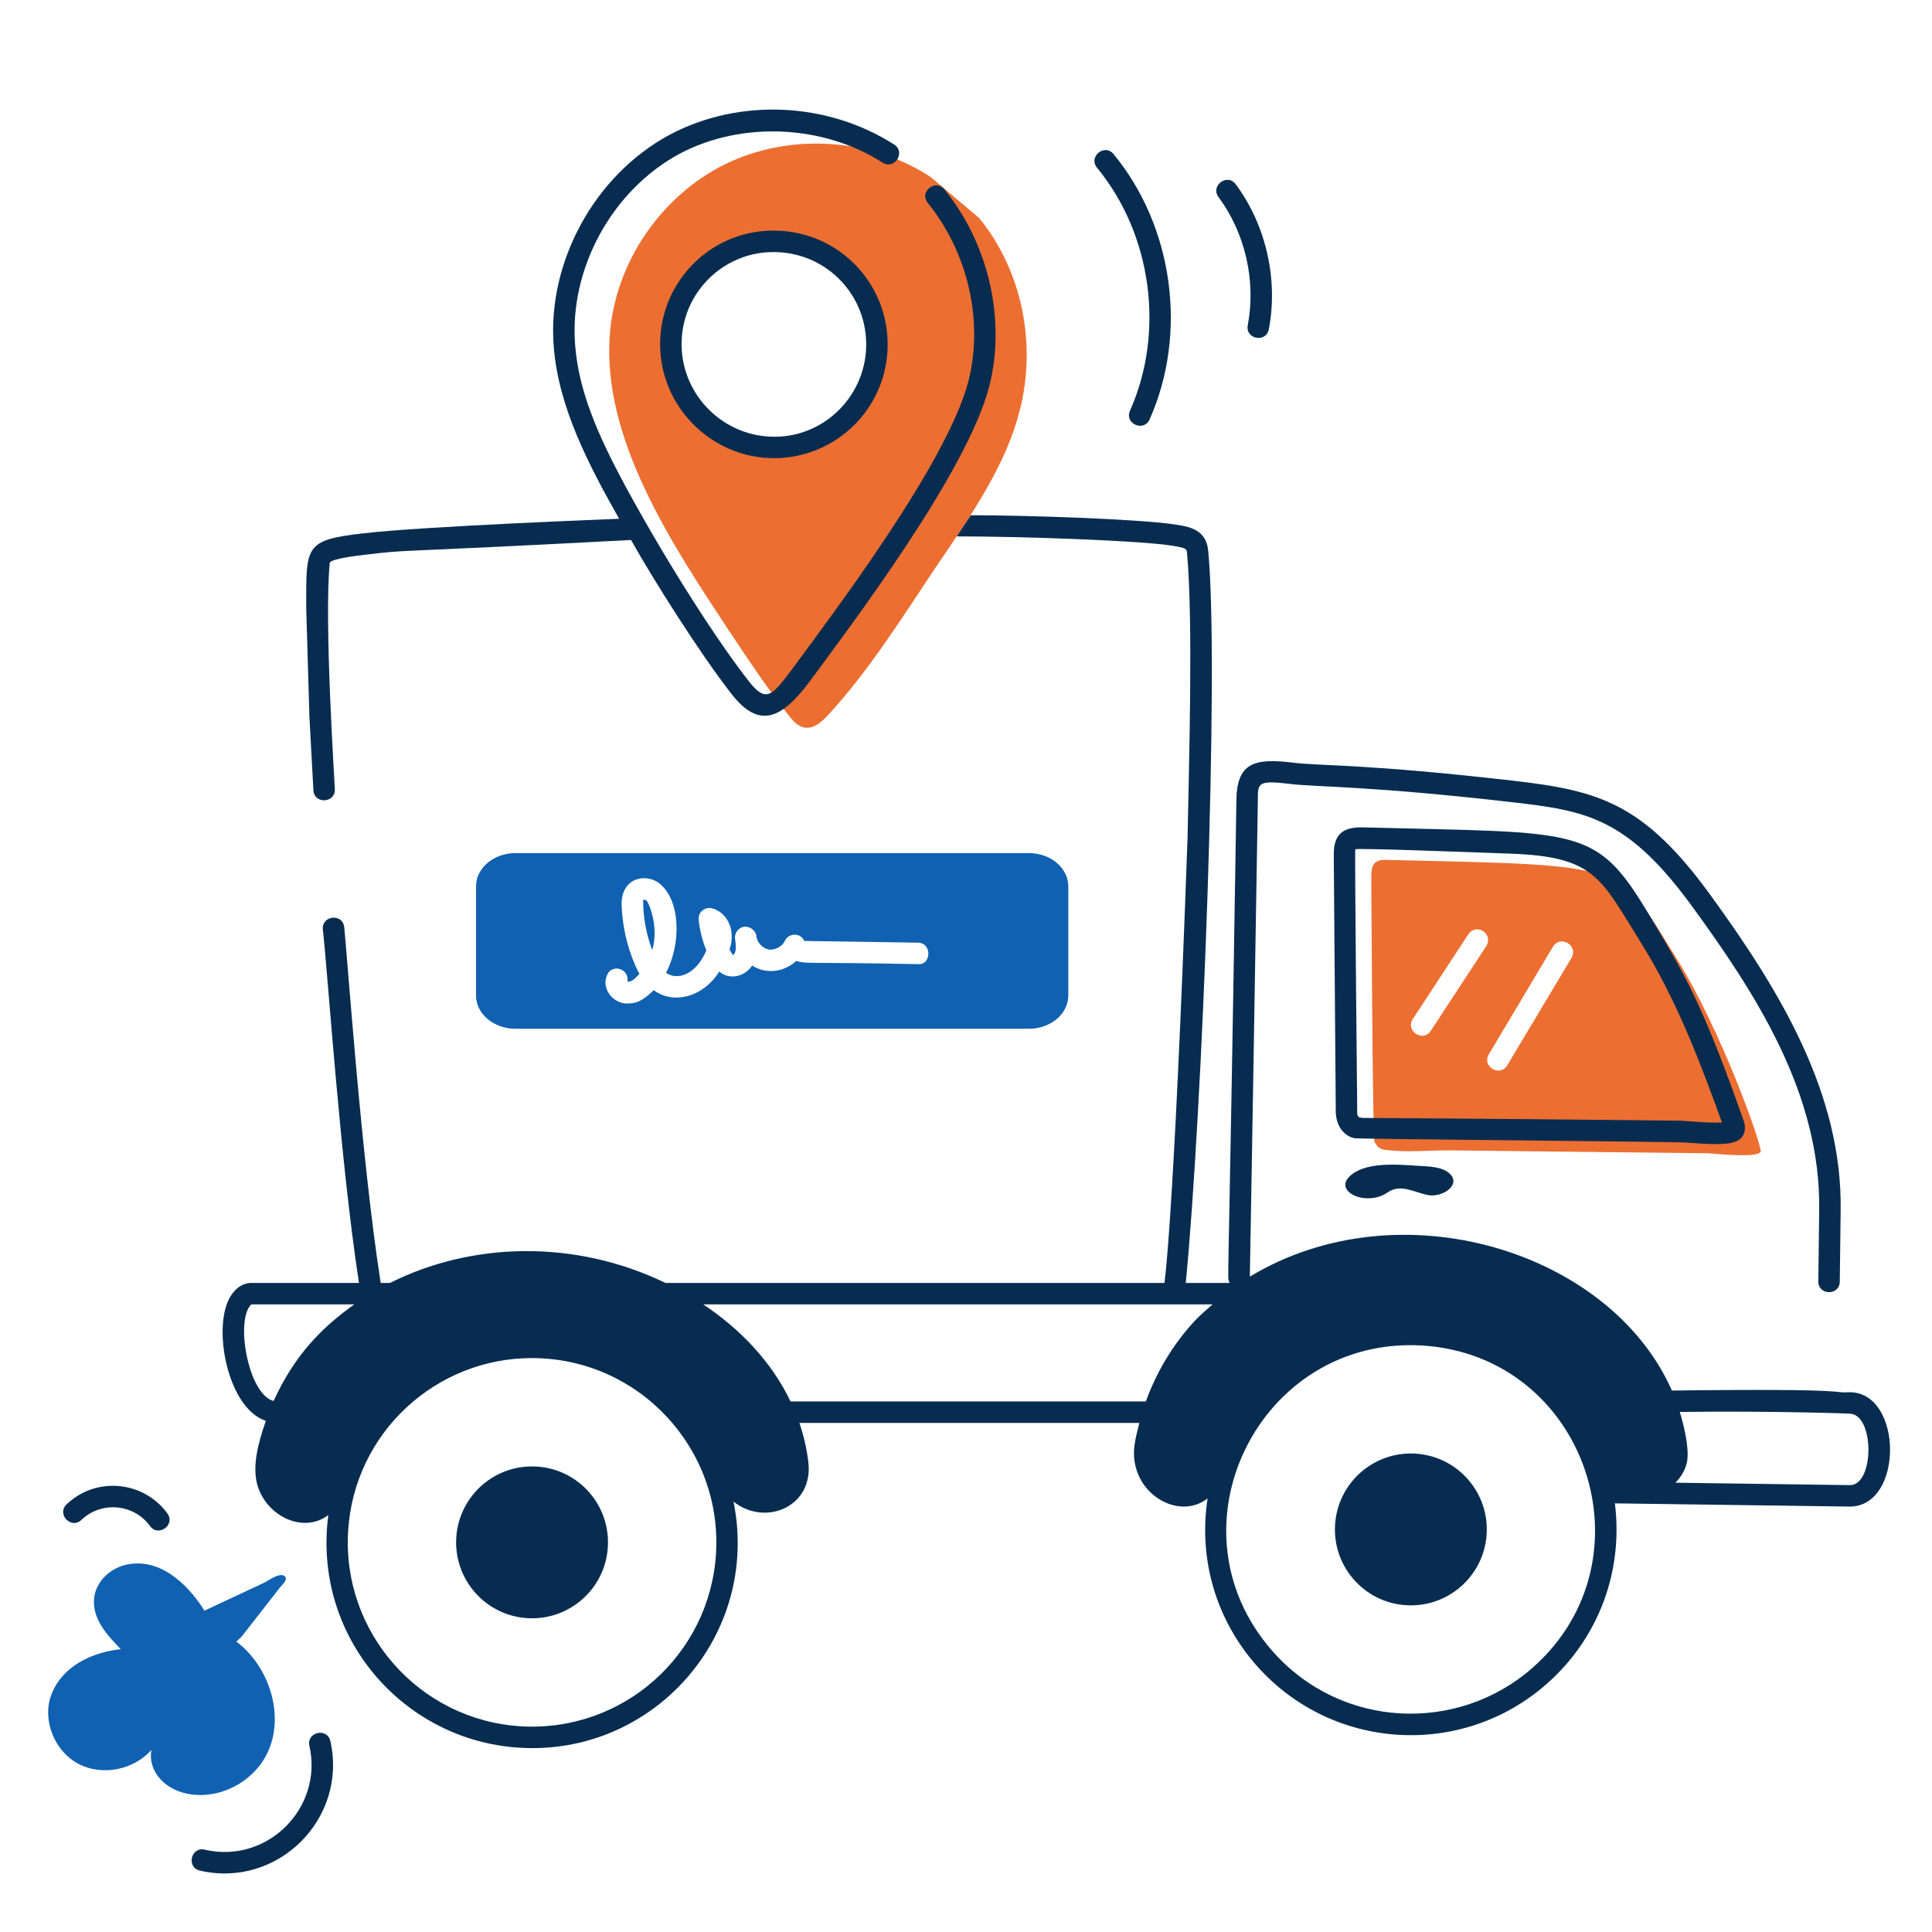
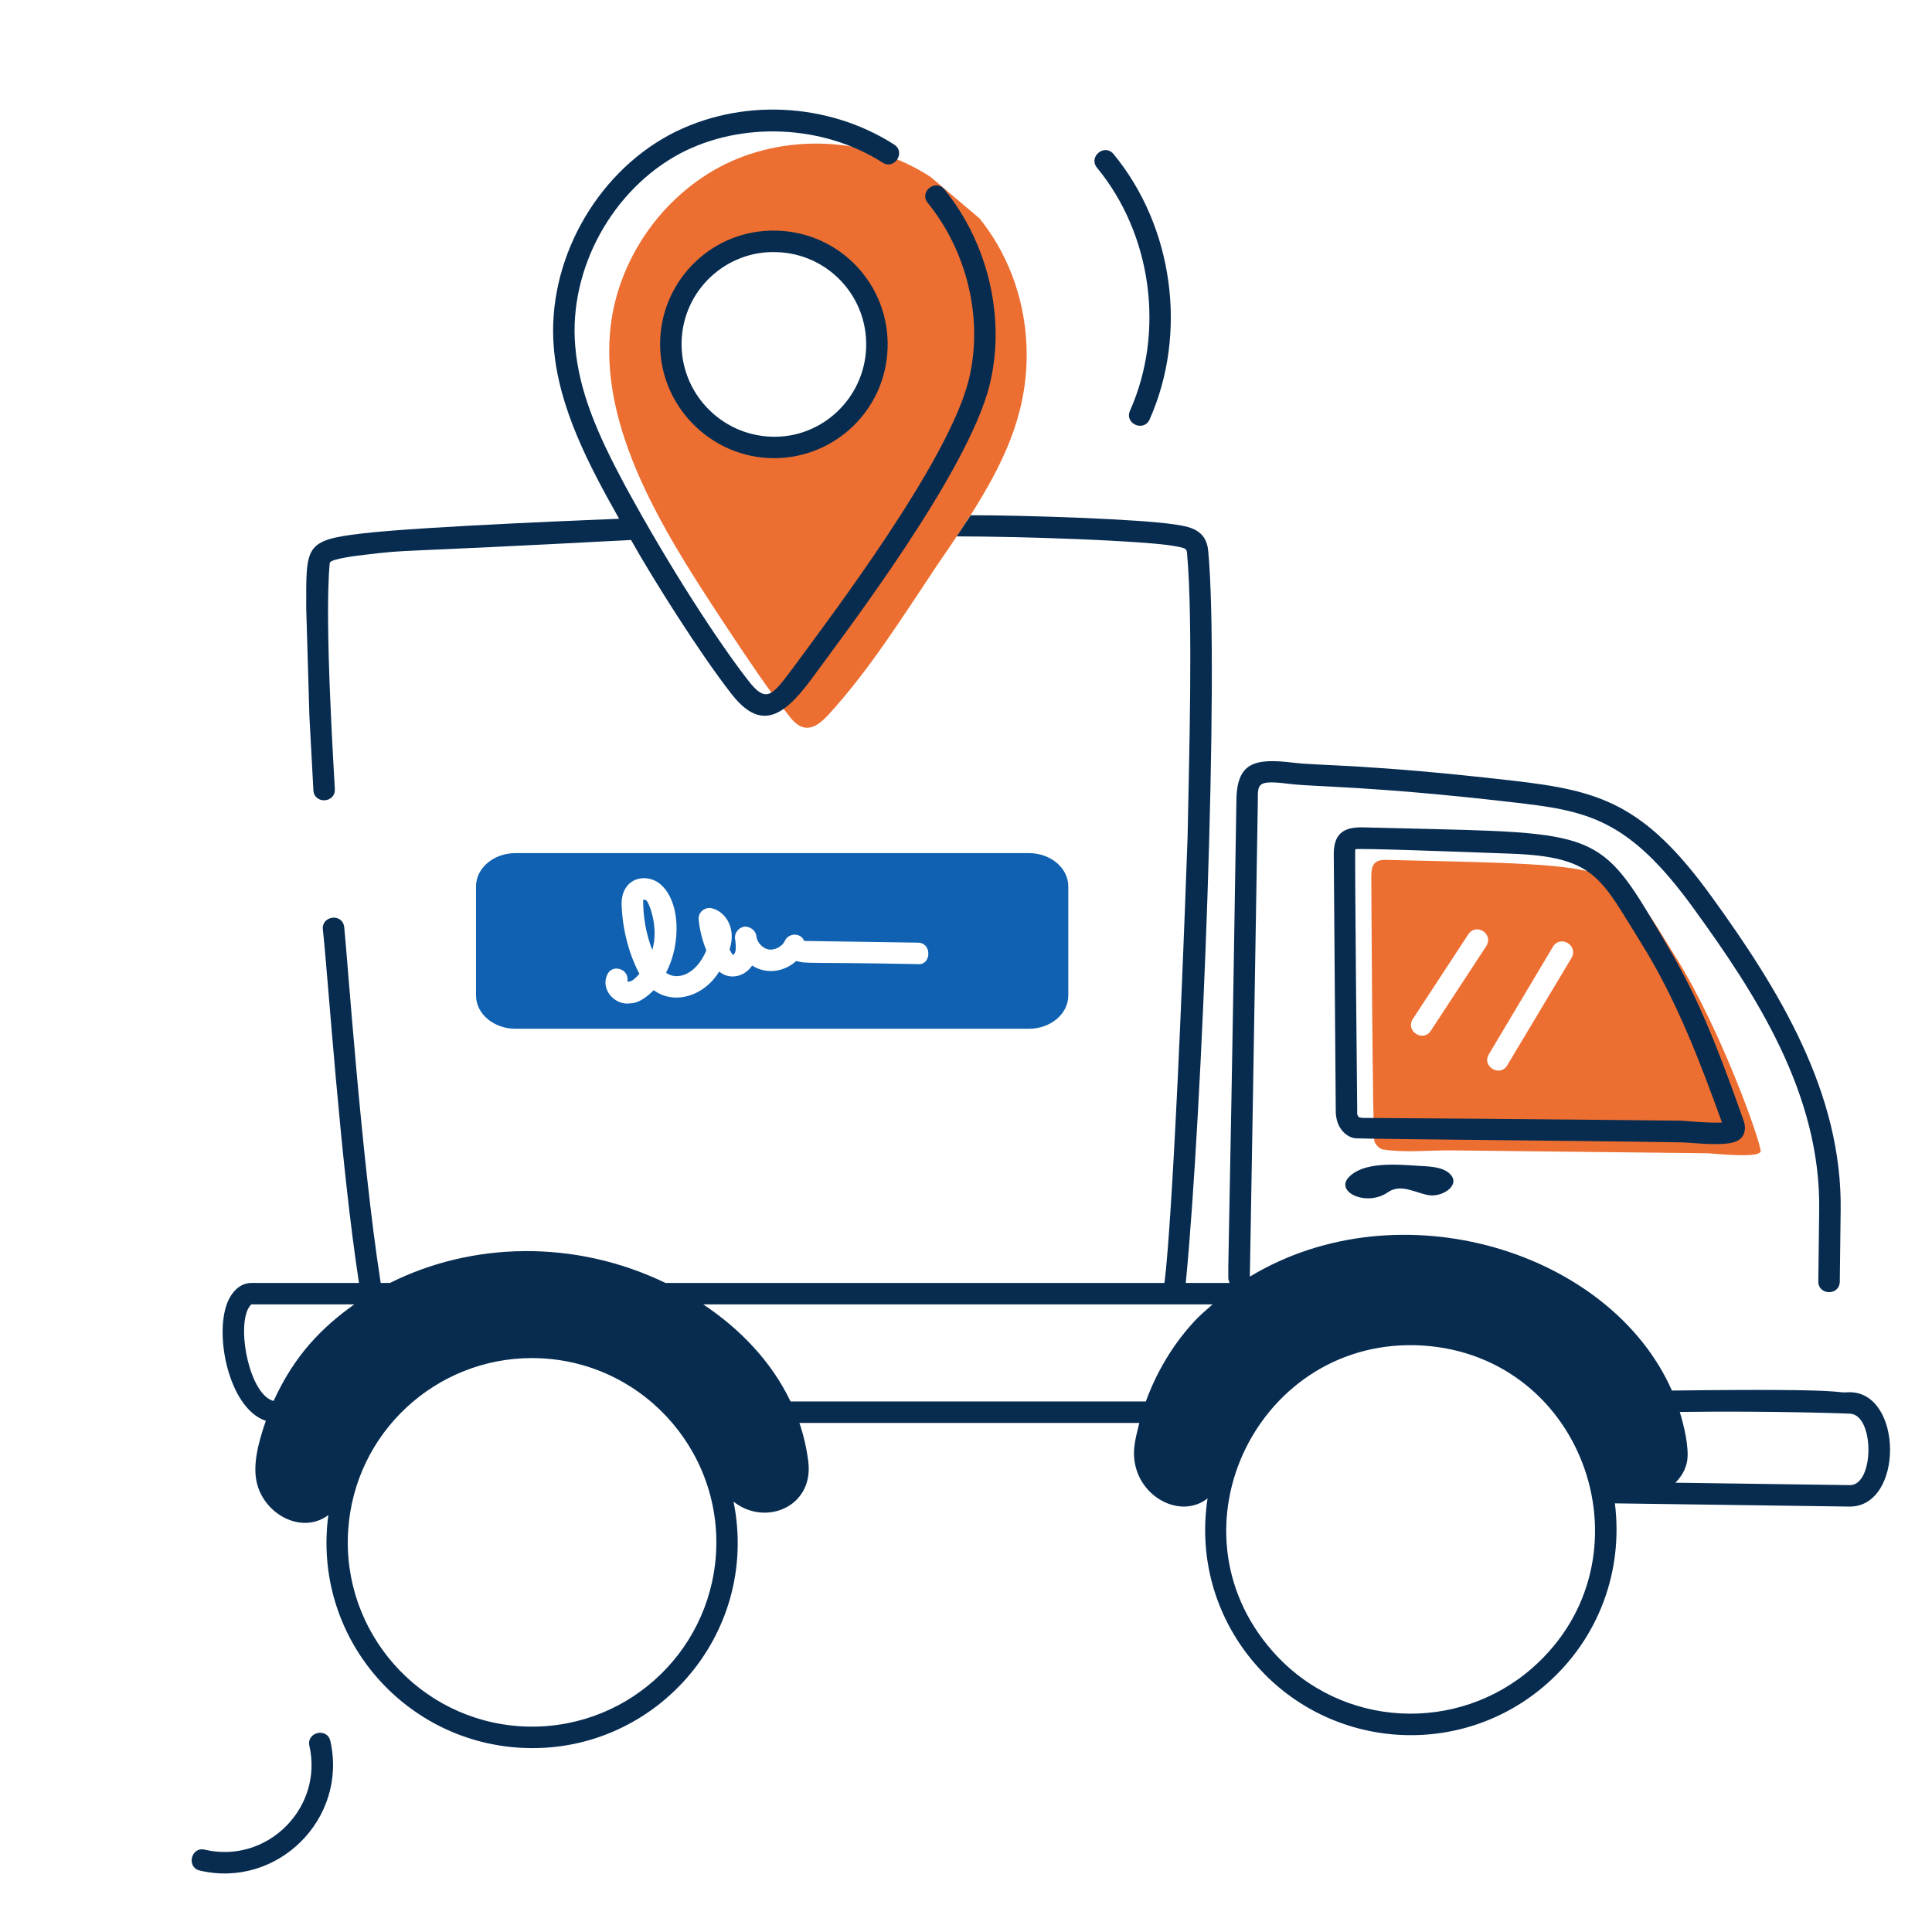
<svg xmlns="http://www.w3.org/2000/svg" width="500" viewBox="0 0 375 375" height="500" preserveAspectRatio="xMidYMid meet">
  <path fill="#ec6e31" d="M 325.477 186.133 C 313.723 167.375 317.27 168.02 269.609 166.918 C 266.652 166.691 266.168 167.898 266.168 170.141 C 266.168 170.699 266.418 220.785 266.777 221.566 C 267.109 222.289 267.723 223.008 268.5 223.121 C 272.777 223.789 277.551 223.23 281.883 223.289 C 282.684 223.297 330.445 223.836 331.309 223.844 C 332.363 223.844 341.25 224.898 341.75 223.512 C 341.75 221.504 333.941 199.727 325.477 186.133 Z M 277.719 200.074 C 276.246 202.387 272.719 200.113 274.219 197.797 L 284.992 181.355 C 286.527 179.055 289.953 181.242 288.492 183.633 Z M 305.043 185.91 L 292.547 206.793 C 291.188 209.117 287.527 207.023 288.992 204.625 L 301.43 183.746 C 302.848 181.426 306.402 183.465 305.043 185.91 Z M 305.043 185.91 " fill-opacity="1" fill-rule="nonzero" />
  <path fill="#1061b1" d="M 126.609 184.414 C 125.371 181.156 124.832 178.035 124.832 174.637 C 125.066 174.637 125.062 174.621 125.441 174.75 C 125.887 175.082 127.953 179.762 126.609 184.414 Z M 126.609 184.414 " fill-opacity="1" fill-rule="nonzero" />
  <path fill="#1061b1" d="M 199.691 165.586 L 100.062 165.586 C 95.844 165.586 92.398 168.473 92.398 172.027 L 92.398 193.242 C 92.398 196.797 95.844 199.684 100.062 199.684 L 199.691 199.684 C 203.914 199.684 207.355 196.797 207.355 193.242 L 207.355 172.027 C 207.355 168.473 203.914 165.586 199.691 165.586 Z M 178.09 187.133 C 156.137 186.707 156.77 187.129 154.543 186.523 C 152.32 188.59 148.824 189.23 145.992 187.41 C 144.402 189.754 141.469 190.176 139.605 188.578 C 136.461 193.613 130.652 195.008 126.887 192.188 C 123.797 195.277 122.332 194.617 121.777 194.797 C 118.98 194.797 116.645 191.891 117.836 189.242 C 118.785 186.984 122.219 188.031 121.777 190.52 C 122.703 190.691 123.555 189.578 124.109 189.023 C 122.289 185.633 120.895 180.941 120.668 175.969 C 120.34 170.73 124.82 169.336 127.777 171.305 C 132.18 174.508 132.242 183.25 129.277 188.801 C 131.324 190.336 135.027 189.371 137.105 184.469 C 136.328 182.578 135.828 180.582 135.605 178.523 C 135.477 176.945 136.914 175.98 138.215 176.305 C 140.926 177 142.949 180.266 141.605 184.301 C 141.66 184.414 141.715 184.469 141.77 184.578 C 142.105 185.246 142.27 185.355 142.328 185.414 C 142.328 185.055 143.086 185.422 142.715 182.469 C 142.715 182.359 142.66 182.246 142.66 182.191 C 142.547 181.023 143.383 180.027 144.492 179.859 C 145.602 179.805 146.656 180.582 146.824 181.691 L 146.824 181.859 C 147.047 183.023 148.047 184.078 149.211 184.301 C 150.379 184.469 151.82 183.746 152.324 182.637 C 153.07 181.039 155.41 180.98 156.098 182.637 C 157.031 182.637 177.312 182.957 178.145 182.969 C 180.988 182.969 180.781 187.469 178.09 187.133 Z M 178.09 187.133 " fill-opacity="1" fill-rule="nonzero" />
-   <path fill="#1061b1" d="M 54.297 308.184 C 54.77 307.578 56.203 306.402 55.07 305.824 C 54.051 305.309 52.082 306.828 51.199 307.238 C 49.793 307.898 41.09 311.973 39.688 312.629 C 36.211 307.086 30.703 302.211 24.316 303.754 C 21.254 304.492 18.578 307.094 18.266 310.227 C 17.859 314.242 20.852 317.434 23.43 320.086 C 15.703 321.023 11.383 324.91 9.902 329.105 C 8.176 333.992 10.625 339.938 15.215 342.359 C 19.805 344.785 25.961 343.543 29.387 339.66 C 28.633 343.742 32.145 348.184 38.469 348.402 C 44.004 348.59 49.5 345.262 51.891 340.266 C 55.426 332.879 52.129 323.312 45.879 318.633 C 47.551 316.941 44.934 320.18 54.297 308.184 Z M 54.297 308.184 " fill-opacity="1" fill-rule="nonzero" />
  <path fill="#ec6e31" d="M 190.086 42.355 L 180.645 34.359 C 169.039 26.75 153.375 25.75 140.883 31.805 C 128.387 37.914 119.5 50.852 118.391 64.68 C 116.691 85.047 130.457 105.703 141.66 122.66 C 145.324 128.156 148.988 133.711 153.098 138.875 C 155.594 142.262 157.895 141.883 160.762 138.766 C 168.758 130.043 175.09 119.883 181.699 109.996 C 188.984 99.371 195.352 89.996 197.969 79.508 C 201.191 66.68 198.414 52.629 190.086 42.355 Z M 149.602 86.84 C 138.551 86.449 129.887 77.23 130.219 66.18 C 130.551 55.129 139.828 46.465 150.82 46.855 C 161.875 47.188 170.535 56.406 170.203 67.457 C 169.871 78.508 160.652 87.172 149.602 86.84 Z M 149.602 86.84 " fill-opacity="1" fill-rule="nonzero" />
  <path fill="#072c50" d="M 60.828 153.316 C 60.906 156.098 65.07 155.961 64.992 153.199 C 64.941 151.477 62.891 120.664 64.004 109.254 C 64.176 108.422 69.973 107.777 70.82 107.68 C 80.363 106.555 73.203 107.43 122.484 104.809 C 126.738 112.395 135.809 126.793 141.953 134.652 C 147.434 141.723 151.812 139.426 157.23 132.176 C 164.461 122.305 187.738 91.801 192.055 74.848 C 195.254 61.965 191.906 47.371 183.316 36.77 C 181.57 34.625 178.348 37.258 180.082 39.391 C 187.867 49 190.902 62.203 188.012 73.832 C 183.953 89.805 161.371 119.492 153.895 129.68 C 149.832 135.117 148.719 136.586 145.238 132.094 C 139.789 125.129 130.16 110.531 121.23 94.074 C 115.977 84.27 112.336 75.914 111.637 67.012 C 110.434 52.172 118.801 36.871 131.969 29.812 C 143.961 23.484 159.766 24.188 171.305 31.559 C 173.629 33.043 175.867 29.535 173.547 28.051 C 160.582 19.766 143.488 19.004 130.016 26.137 C 115.418 33.961 106.148 50.906 107.484 67.344 C 108.414 79.152 114.352 90.379 120.172 100.695 C 119.594 100.719 82.176 102.141 70.34 103.539 C 59.023 104.859 59.438 105.992 59.438 118.051 L 60.055 139.051 C 60.164 140.93 60.816 152.918 60.828 153.316 Z M 60.828 153.316 " fill-opacity="1" fill-rule="nonzero" />
  <path fill="#072c50" d="M 358.988 270.227 C 355.234 270.484 361.613 269.438 324.516 269.906 C 312.582 242.863 271.777 230.207 242.617 247.777 C 242.562 247.207 242.551 253.523 244.145 155.512 C 244.129 151.926 244.008 151.379 250.684 152.191 C 255.395 152.75 266.145 152.559 293.34 155.691 C 307.926 157.363 315.926 158.59 328.844 176.48 C 340.762 192.918 353.441 212.34 353.102 234.875 L 352.934 248.703 C 352.895 251.461 357.059 251.539 357.102 248.758 L 357.27 234.934 C 357.609 212.258 345.43 192.262 332.219 174.039 C 319.07 155.832 310.348 153.445 293.613 151.527 C 265.359 148.273 256.273 148.668 251.188 148.055 C 243.422 147.098 239.938 147.93 239.977 155.836 C 238.359 259.375 238.137 246.527 238.648 249.016 L 230.156 249.016 C 233.379 216.035 236.703 129.539 234.512 106.941 C 234.176 102.777 230.789 102.223 228.289 101.836 C 221.211 100.719 198.633 100.004 188.418 100.004 C 187.527 101.391 186.586 102.723 185.695 104.113 C 198.406 104.113 221.543 104.922 227.68 105.945 C 230.289 106.387 230.289 106.5 230.402 107.332 C 231.609 120.754 230.777 147.703 230.512 162.367 C 227.762 239.395 225.941 249.578 226.004 249.02 L 129.176 249.02 C 111.469 240.469 91.504 241.094 75.695 249.02 L 73.898 249.02 L 73.824 248.555 C 70.121 224.699 67.426 185.734 66.812 179.969 C 66.504 177.18 62.375 177.711 62.668 180.422 C 63.699 189.77 66.027 225.336 69.68 249.02 L 48.762 249.02 C 47.766 249.02 45.879 249.422 44.453 252.133 C 41.309 258.289 44.293 273.391 51.598 275.781 C 50.086 280.156 48.844 284.785 50.047 288.531 C 51.961 294.438 58.949 297.691 63.73 294.07 C 60.617 317.527 78.125 337.805 100.773 339.227 C 126.719 340.879 147.613 317.52 142.383 291.469 C 148.543 296.367 157.996 292.469 156.887 283.691 C 156.562 281.078 155.977 278.574 155.164 276.188 L 221.145 276.188 C 220.332 279.473 219.559 282.035 220.621 285.367 C 222.539 291.324 229.621 294.551 234.387 290.844 C 232.535 303.086 236.297 314.66 243.898 323.281 C 258.484 339.812 283.711 341.41 300.254 326.809 C 310.25 317.996 315.109 305.035 313.449 291.801 L 359.086 292.426 C 369.555 292.344 369.375 270.227 358.988 270.227 Z M 48.152 254.043 C 48.48 253.43 48.766 253.199 48.766 253.184 L 68.762 253.184 C 62.547 257.617 57.199 262.949 53.109 271.93 C 48.535 270.766 46 258.289 48.152 254.043 Z M 138.973 301.609 C 137.746 321.156 120.961 336.285 101.035 335.07 C 81.355 333.836 66.344 316.816 67.574 297.133 C 68.77 278.008 84.668 263.602 103.223 263.602 C 124.016 263.602 140.25 281.172 138.973 301.609 Z M 153.441 272.02 C 149.746 264.273 143.625 257.93 136.504 253.184 C 169.785 253.184 186.934 253.184 235.359 253.184 C 234.145 254.254 232.902 255.293 231.805 256.484 C 227.566 261.082 224.434 266.434 222.41 272.02 Z M 297.504 323.684 C 282.977 336.5 260.336 335.613 247.02 320.52 C 225.902 296.578 244.469 259.258 276.082 261.164 C 307.984 263.164 321.188 302.789 297.504 323.684 Z M 359.102 288.262 L 325.195 287.793 C 326.336 286.645 327.191 285.238 327.473 283.586 C 327.902 280.988 326.82 276.574 326.043 274.059 C 344.238 273.812 359.52 274.391 358.965 274.391 C 363.863 274.391 363.875 288.223 359.102 288.262 Z M 359.102 288.262 " fill-opacity="1" fill-rule="nonzero" />
  <path fill="#072c50" d="M 327.262 221.77 C 329.605 221.957 331.496 222.07 333.02 222.07 C 336.461 222.07 337.992 221.496 338.531 219.922 C 338.531 219.918 338.645 219.453 338.645 219.445 C 338.797 218.57 338.543 217.832 338.387 217.387 C 330.359 194.566 326.918 188.988 320.324 177.949 C 309.691 160.117 307.387 161.746 264.5 160.59 C 260.711 160.512 258.852 161.879 258.883 165.91 L 259.27 215.422 C 259.199 218.727 261.094 220.648 263.02 220.941 C 263.957 221.082 325.152 221.598 327.262 221.77 Z M 263.797 216.871 C 263.762 216.848 263.617 216.707 263.473 216.402 C 263.414 216.281 263.422 215.824 263.434 215.523 C 263.43 214.965 262.926 165.395 263.059 164.84 C 263.621 164.605 282.398 165.297 293.176 165.695 C 309.664 166.273 310.664 170.414 318.535 183.027 C 325.453 194.113 330.059 206.312 334.234 217.875 C 331.68 218.027 326.906 217.531 326.148 217.52 C 256.637 216.793 265.699 217.141 263.797 216.871 Z M 263.797 216.871 " fill-opacity="1" fill-rule="nonzero" />
  <path fill="#072c50" d="M 261.828 228.469 C 259.02 231.379 265.277 234.289 269.41 231.406 C 271.898 229.668 274.699 231.543 277.309 231.98 C 279.988 232.426 283.574 230.016 281.465 227.887 C 280 226.41 277.312 226.41 275.18 226.277 C 271.055 226.02 264.742 225.449 261.828 228.469 Z M 261.828 228.469 " fill-opacity="1" fill-rule="nonzero" />
-   <path fill="#072c50" d="M 274.766 282.152 C 266.645 281.641 259.645 287.816 259.137 295.938 C 258.625 304.062 264.801 311.062 272.922 311.57 C 281.047 312.082 288.047 305.906 288.555 297.781 C 289.066 289.66 282.891 282.66 274.766 282.152 Z M 274.766 282.152 " fill-opacity="1" fill-rule="nonzero" />
-   <path fill="#072c50" d="M 104.195 284.66 C 96.07 284.152 89.07 290.324 88.562 298.449 C 88.051 306.574 94.227 313.57 102.348 314.082 C 110.473 314.59 117.473 308.418 117.98 300.293 C 118.492 292.168 112.32 285.168 104.195 284.66 Z M 104.195 284.66 " fill-opacity="1" fill-rule="nonzero" />
  <path fill="#072c50" d="M 150.898 44.773 C 138.547 44.336 128.5 54.086 128.137 66.117 C 127.758 78.672 137.969 88.93 150.223 88.93 C 162.113 88.93 171.922 79.52 172.285 67.52 C 172.656 55.309 163.082 45.141 150.898 44.773 Z M 149.672 84.758 C 139.801 84.414 132 76.105 132.301 66.242 C 132.605 56.223 141.047 48.562 150.754 48.938 C 160.641 49.23 168.426 57.457 168.121 67.395 C 167.828 77.297 159.488 85.152 149.672 84.758 Z M 149.672 84.758 " fill-opacity="1" fill-rule="nonzero" />
  <path fill="#072c50" d="M 219.332 79.715 C 218.207 82.242 222.016 83.914 223.141 81.406 C 230.57 64.711 227.762 44.016 216.145 29.914 C 214.398 27.781 211.176 30.434 212.934 32.562 C 223.57 45.477 226.141 64.426 219.332 79.715 Z M 219.332 79.715 " fill-opacity="1" fill-rule="nonzero" />
-   <path fill="#072c50" d="M 242.191 63.121 C 241.668 65.844 245.762 66.625 246.281 63.902 C 248.129 54.215 245.727 43.699 239.863 35.773 C 238.219 33.559 234.879 36.039 236.512 38.25 C 241.703 45.258 243.824 54.555 242.191 63.121 Z M 242.191 63.121 " fill-opacity="1" fill-rule="nonzero" />
  <path fill="#072c50" d="M 60.055 338.863 C 62.777 350.945 51.844 361.84 39.746 359.023 C 37.094 358.367 36.094 362.453 38.805 363.082 C 53.855 366.586 67.516 353.031 64.125 337.945 C 63.512 335.25 59.461 336.18 60.055 338.863 Z M 60.055 338.863 " fill-opacity="1" fill-rule="nonzero" />
-   <path fill="#072c50" d="M 12.93 291.992 C 10.93 293.895 13.824 296.91 15.805 295.008 C 19.664 291.328 25.953 291.855 29.121 296.203 C 30.742 298.426 34.109 295.977 32.484 293.746 C 27.922 287.484 18.699 286.48 12.93 291.992 Z M 12.93 291.992 " fill-opacity="1" fill-rule="nonzero" />
</svg>